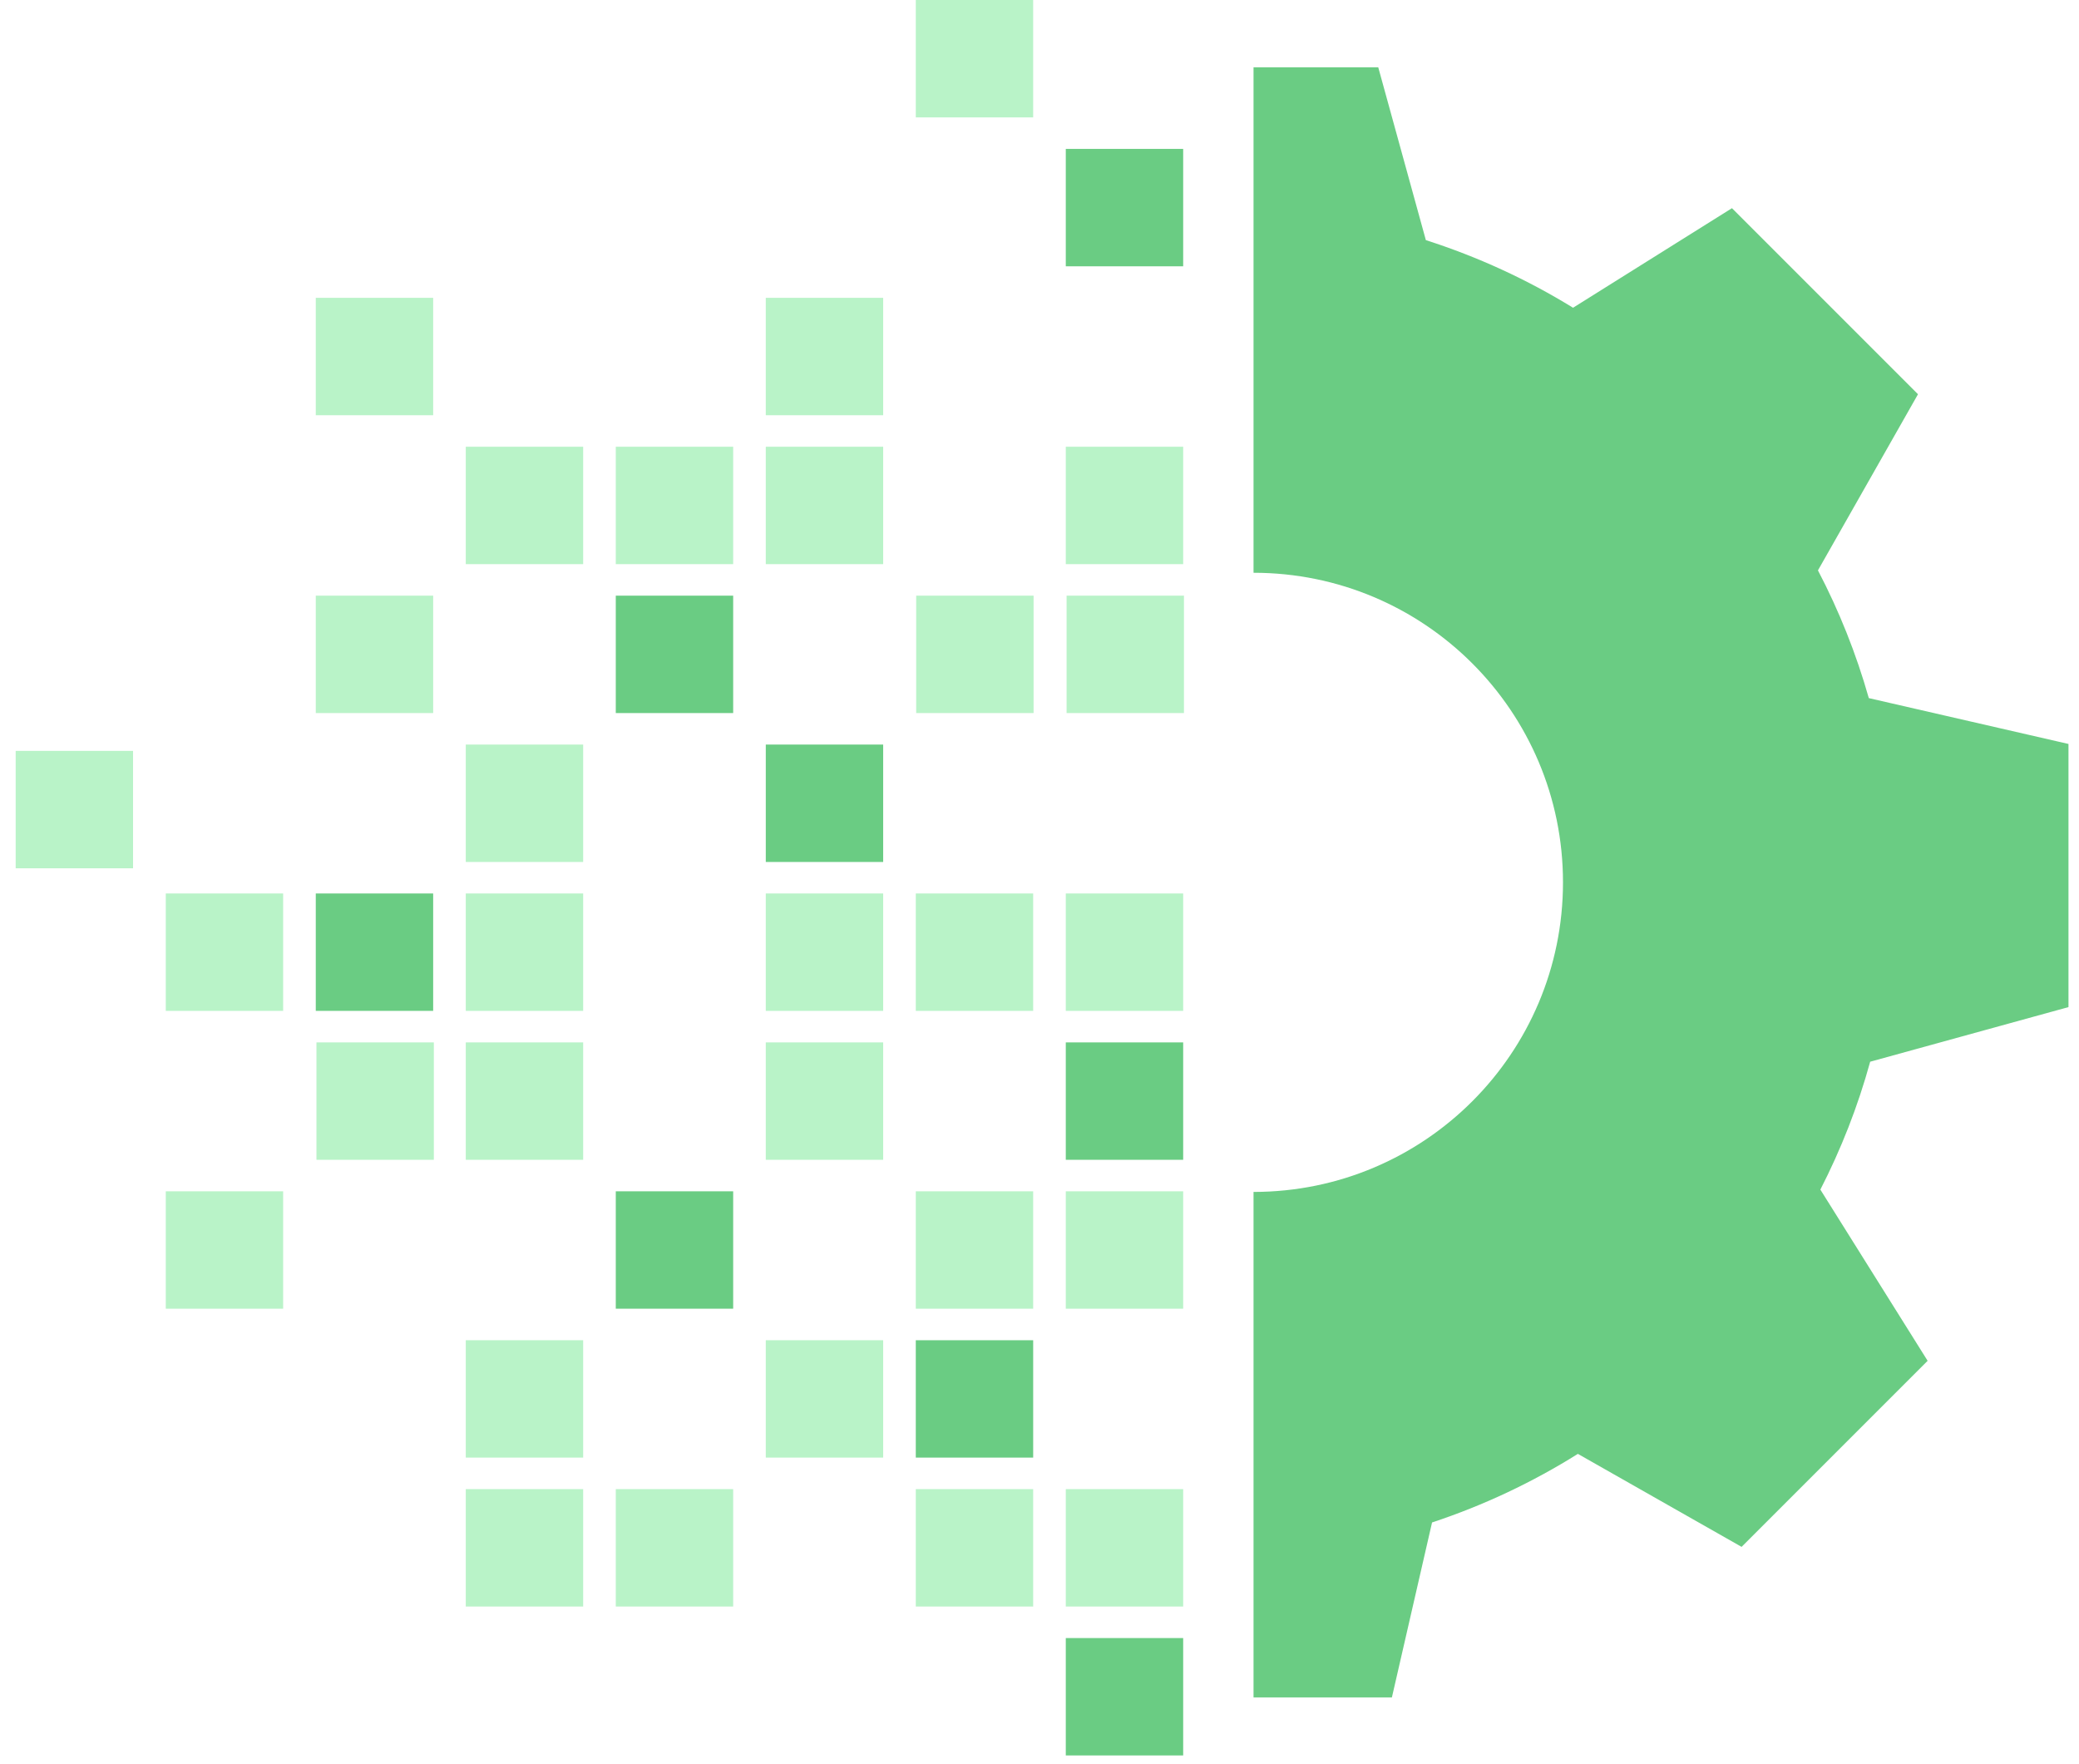
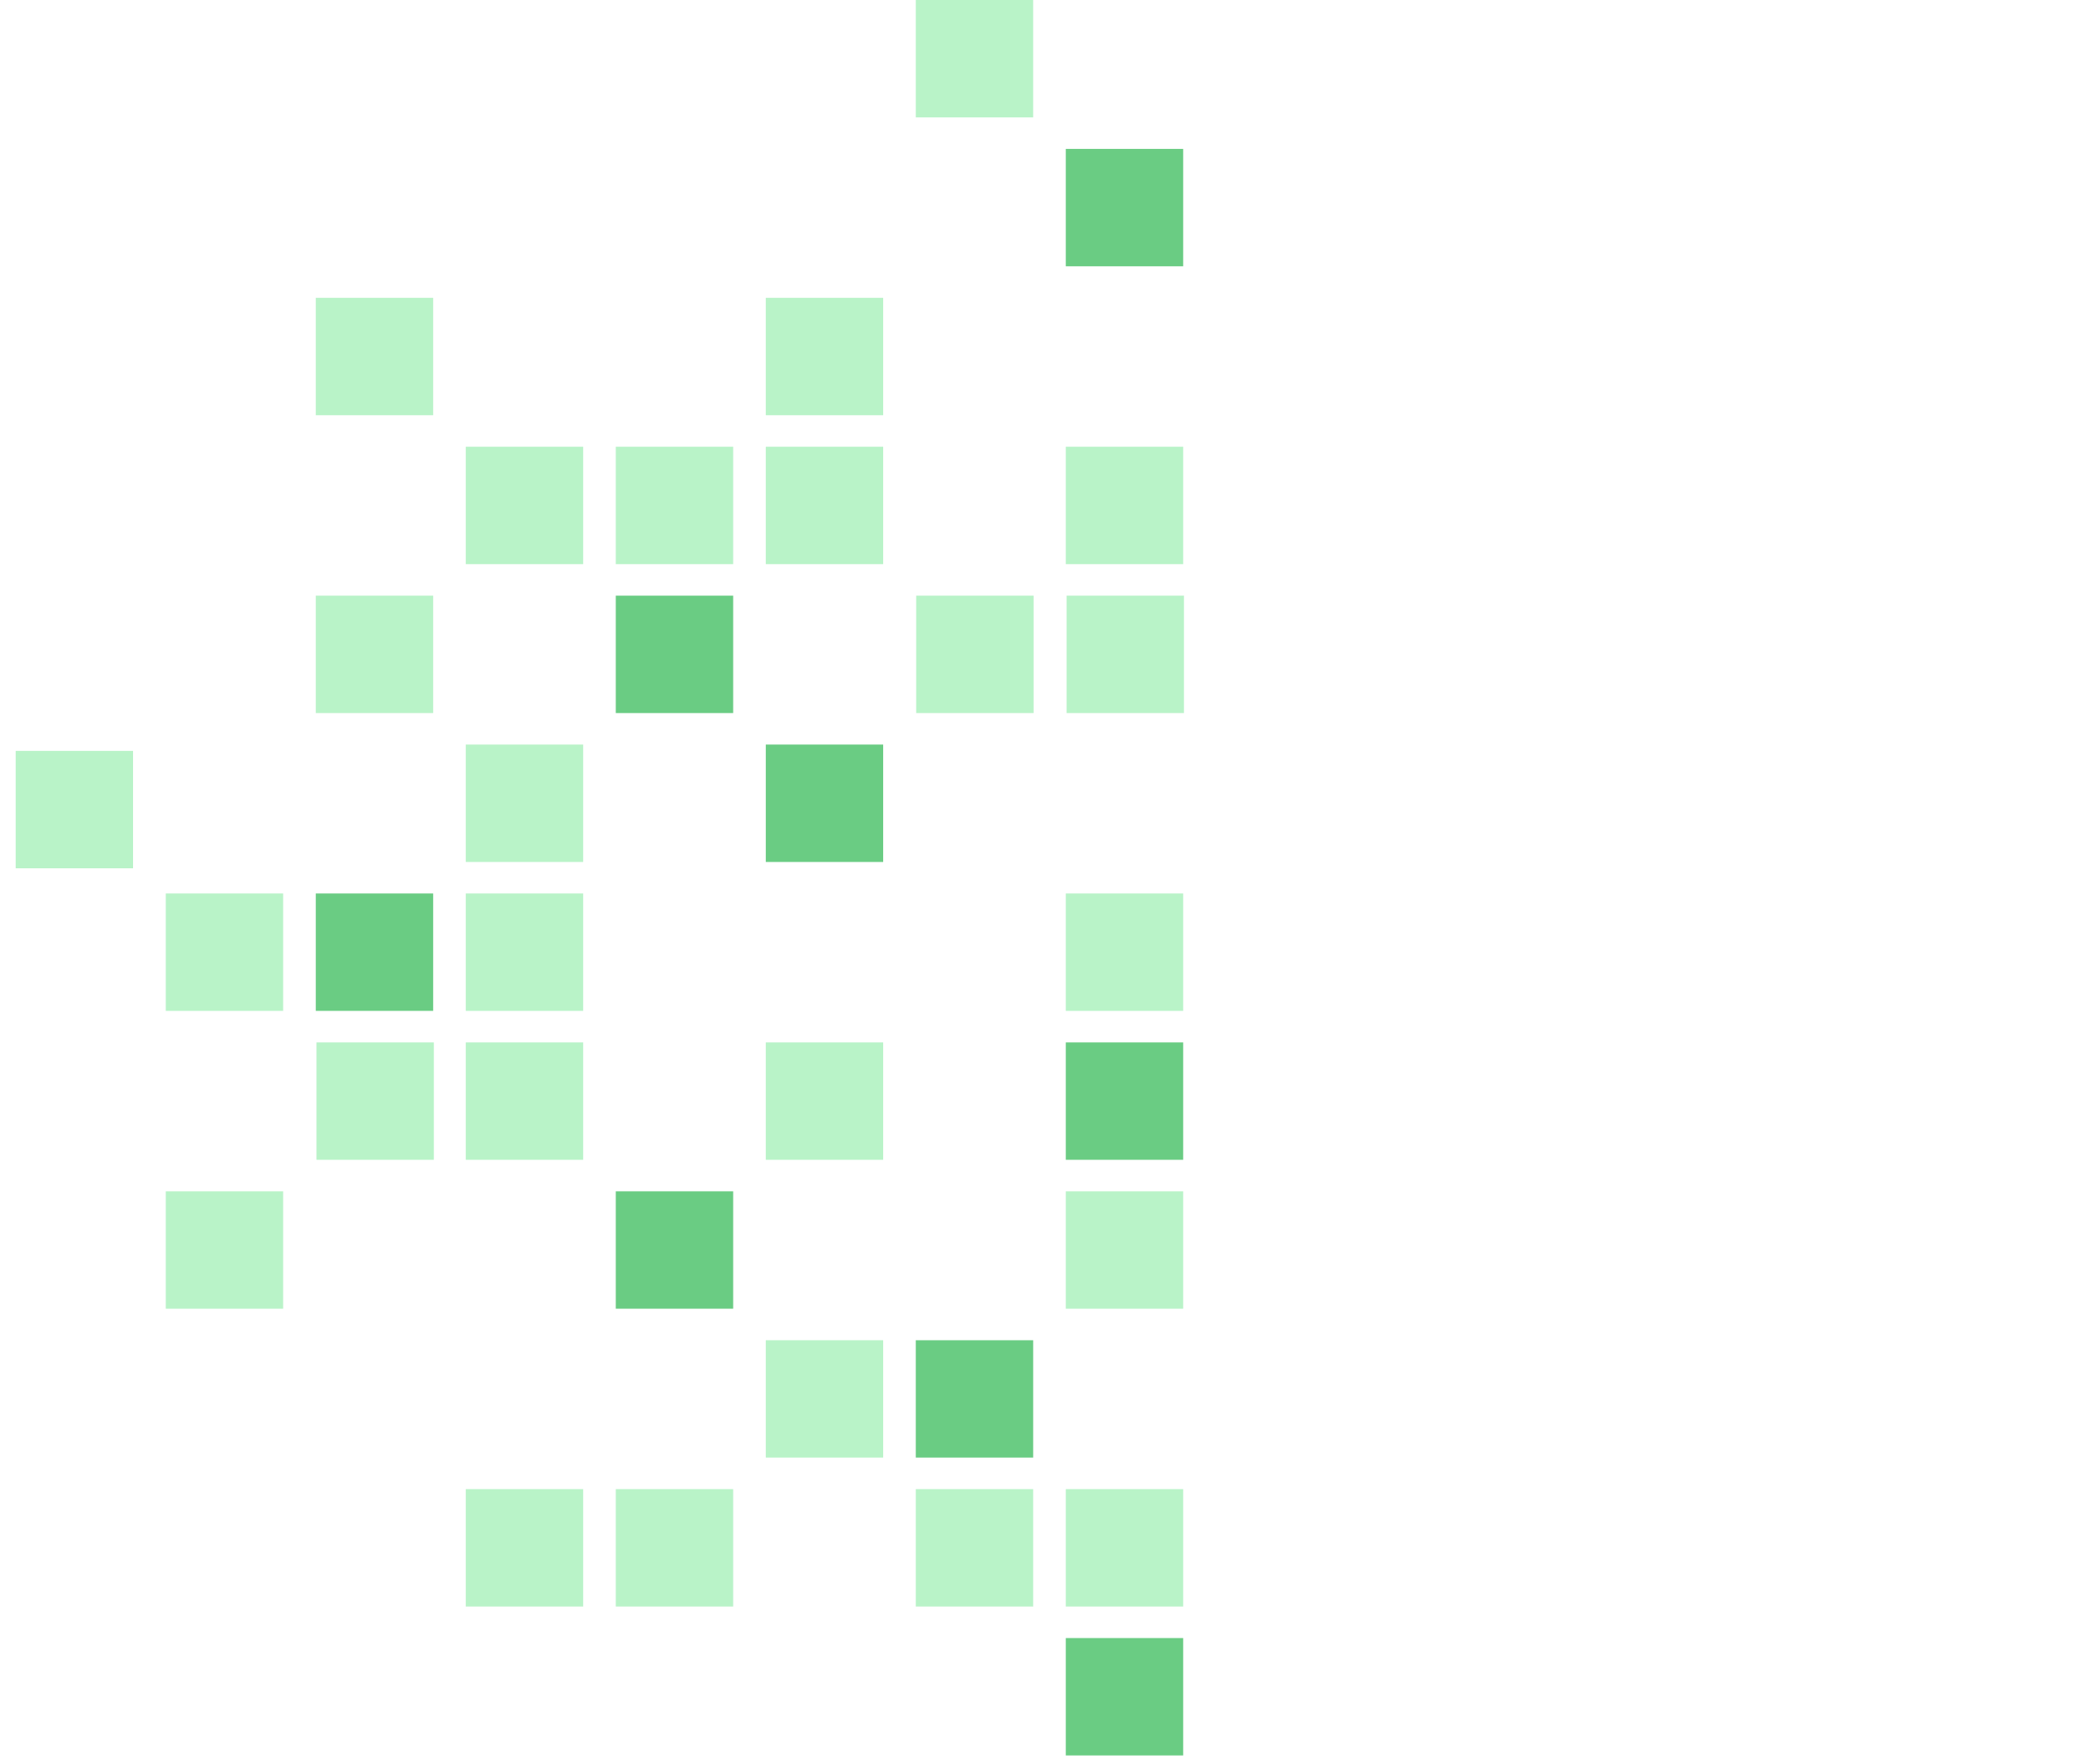
<svg xmlns="http://www.w3.org/2000/svg" width="99" height="84" viewBox="0 0 99 84" fill="none">
  <path d="M56.342 7.09H50.752V12.68H56.342V7.09Z" fill="#6ACC83" />
  <path d="M56.342 21.271H50.752V26.861H56.342V21.271Z" fill="#B9F3C8" />
  <path d="M56.342 42.542H50.752V48.132H56.342V42.542Z" fill="#B9F3C8" />
  <path d="M56.342 49.633H50.752V55.223H56.342V49.633Z" fill="#6ACC83" />
  <path d="M56.342 70.904H50.752V76.494H56.342V70.904Z" fill="#B9F3C8" />
  <path d="M56.342 56.723H50.752V62.313H56.342V56.723Z" fill="#B9F3C8" />
  <path d="M56.342 77.995H50.752V83.584H56.342V77.995Z" fill="#6ACC83" />
  <path d="M49.199 0H43.609V5.59H49.199V0Z" fill="#B9F3C8" />
-   <path d="M49.199 42.542H43.609V48.132H49.199V42.542Z" fill="#B9F3C8" />
-   <path d="M49.199 56.723H43.609V62.313H49.199V56.723Z" fill="#B9F3C8" />
  <path d="M49.199 63.814H43.609V69.403H49.199V63.814Z" fill="#6ACC83" />
  <path d="M49.199 70.904H43.609V76.494H49.199V70.904Z" fill="#B9F3C8" />
  <path d="M42.056 14.181H36.466V19.771H42.056V14.181Z" fill="#B9F3C8" />
  <path d="M42.056 21.271H36.466V26.861H42.056V21.271Z" fill="#B9F3C8" />
  <path d="M42.056 35.452H36.466V41.042H42.056V35.452Z" fill="#6ACC83" />
-   <path d="M42.056 42.542H36.466V48.132H42.056V42.542Z" fill="#B9F3C8" />
  <path d="M42.056 49.633H36.466V55.223H42.056V49.633Z" fill="#B9F3C8" />
  <path d="M42.056 63.814H36.466V69.403H42.056V63.814Z" fill="#B9F3C8" />
  <path d="M34.913 21.271H29.323V26.861H34.913V21.271Z" fill="#B9F3C8" />
  <path d="M34.913 28.362H29.323V33.952H34.913V28.362Z" fill="#6ACC83" />
  <path d="M34.913 56.723H29.323V62.313H34.913V56.723Z" fill="#6ACC83" />
  <path d="M34.913 70.904H29.323V76.494H34.913V70.904Z" fill="#B9F3C8" />
  <path d="M27.77 21.271H22.18V26.861H27.77V21.271Z" fill="#B9F3C8" />
  <path d="M20.627 14.181H15.037V19.771H20.627V14.181Z" fill="#B9F3C8" />
  <path d="M27.77 35.452H22.18V41.042H27.77V35.452Z" fill="#B9F3C8" />
  <path d="M27.77 42.542H22.18V48.132H27.77V42.542Z" fill="#B9F3C8" />
  <path d="M27.77 49.633H22.18V55.223H27.77V49.633Z" fill="#B9F3C8" />
-   <path d="M27.77 63.814H22.18V69.403H27.77V63.814Z" fill="#B9F3C8" />
  <path d="M27.77 70.904H22.18V76.494H27.77V70.904Z" fill="#B9F3C8" />
  <path d="M20.627 28.362H15.037V33.952H20.627V28.362Z" fill="#B9F3C8" />
  <path d="M56.379 28.362H50.79V33.952H56.379V28.362Z" fill="#B9F3C8" />
  <path d="M49.218 28.362H43.628V33.952H49.218V28.362Z" fill="#B9F3C8" />
  <path d="M20.627 42.542H15.037V48.132H20.627V42.542Z" fill="#6ACC83" />
  <path d="M13.483 42.542H7.894V48.132H13.483V42.542Z" fill="#B9F3C8" />
  <path d="M6.336 35.753H0.747V41.343H6.336V35.753Z" fill="#B9F3C8" />
  <path d="M13.483 56.723H7.894V62.313H13.483V56.723Z" fill="#B9F3C8" />
  <path d="M20.659 49.633H15.069V55.223H20.659V49.633Z" fill="#B9F3C8" />
-   <path d="M98.499 47.952V35.423L88.991 33.24C88.388 31.115 87.574 29.079 86.569 27.158L91.333 18.771L82.474 9.912L74.907 14.653C72.73 13.313 70.38 12.228 67.898 11.434L65.631 3.205H59.692V27.272C67.831 27.274 74.428 33.873 74.428 42.012C74.428 50.152 67.831 56.75 59.692 56.753V80.82H66.281L68.193 72.491C70.653 71.677 72.981 70.577 75.137 69.225L82.933 73.653L91.792 64.794L86.684 56.642C87.672 54.717 88.471 52.68 89.056 50.553L98.499 47.952Z" fill="#6ACC83" />
</svg>